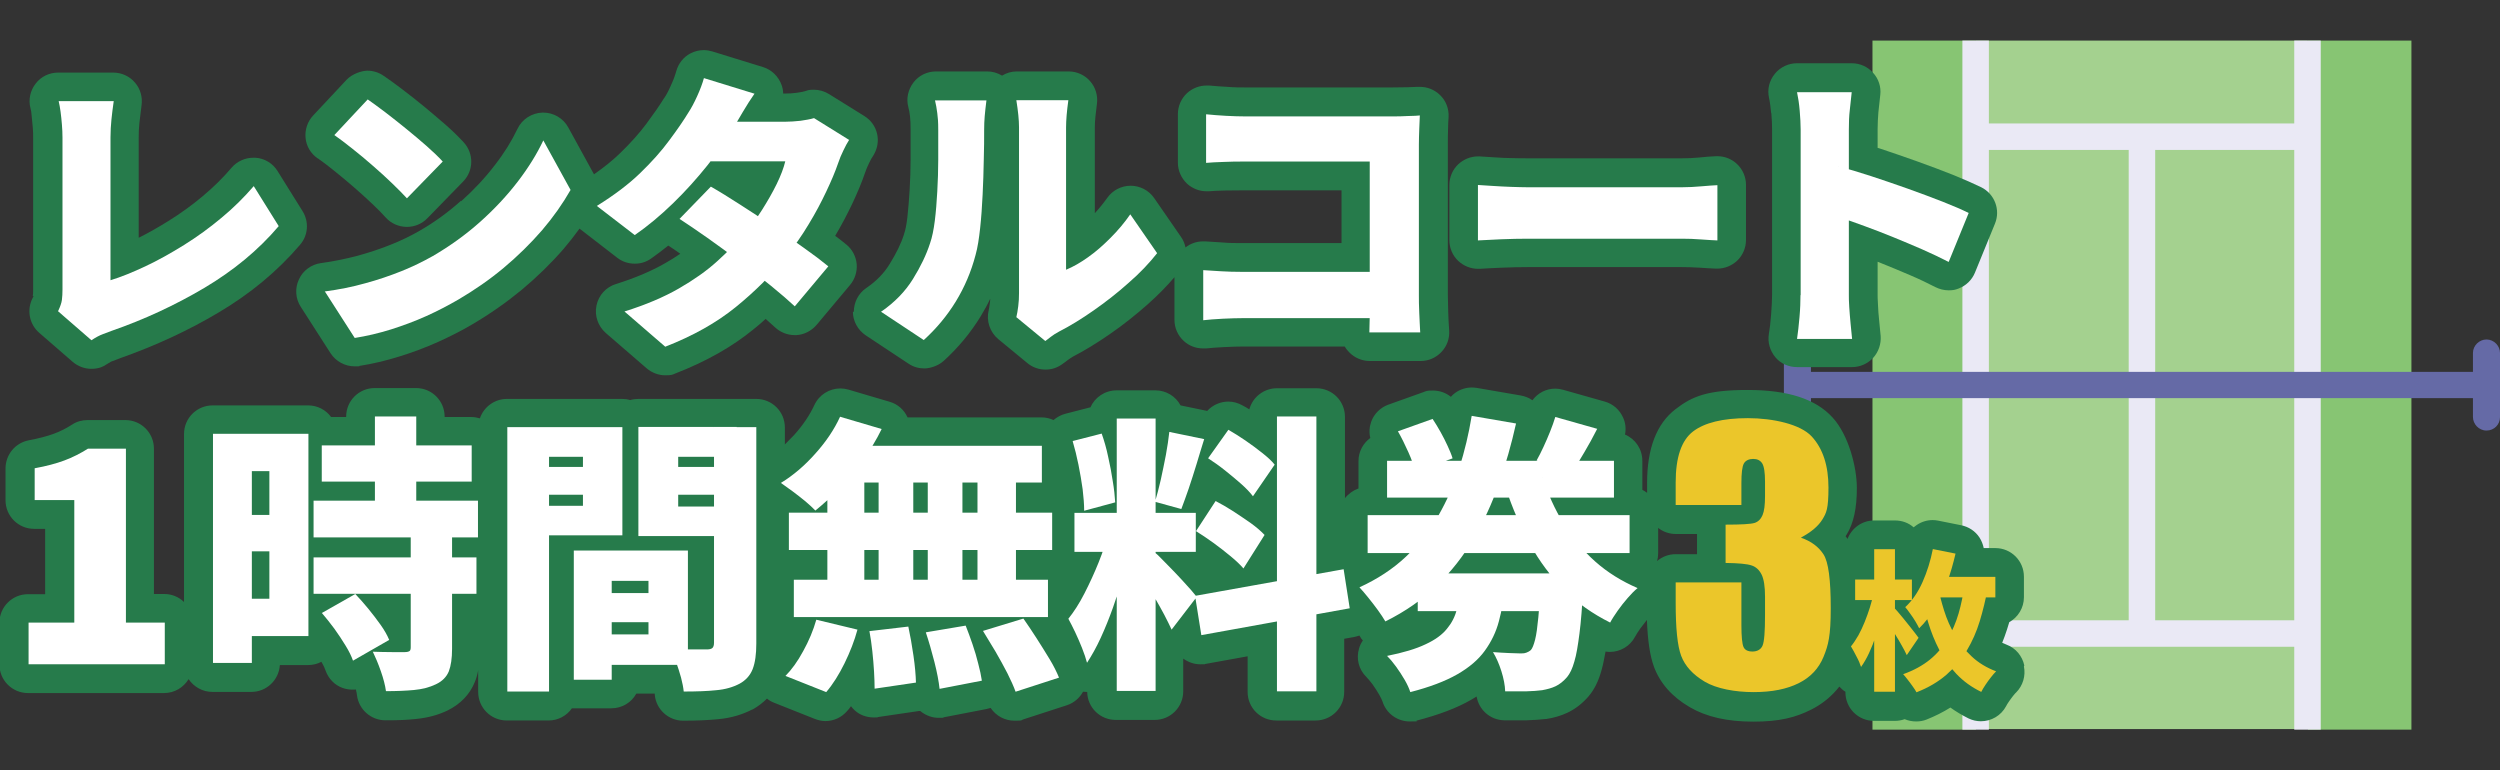
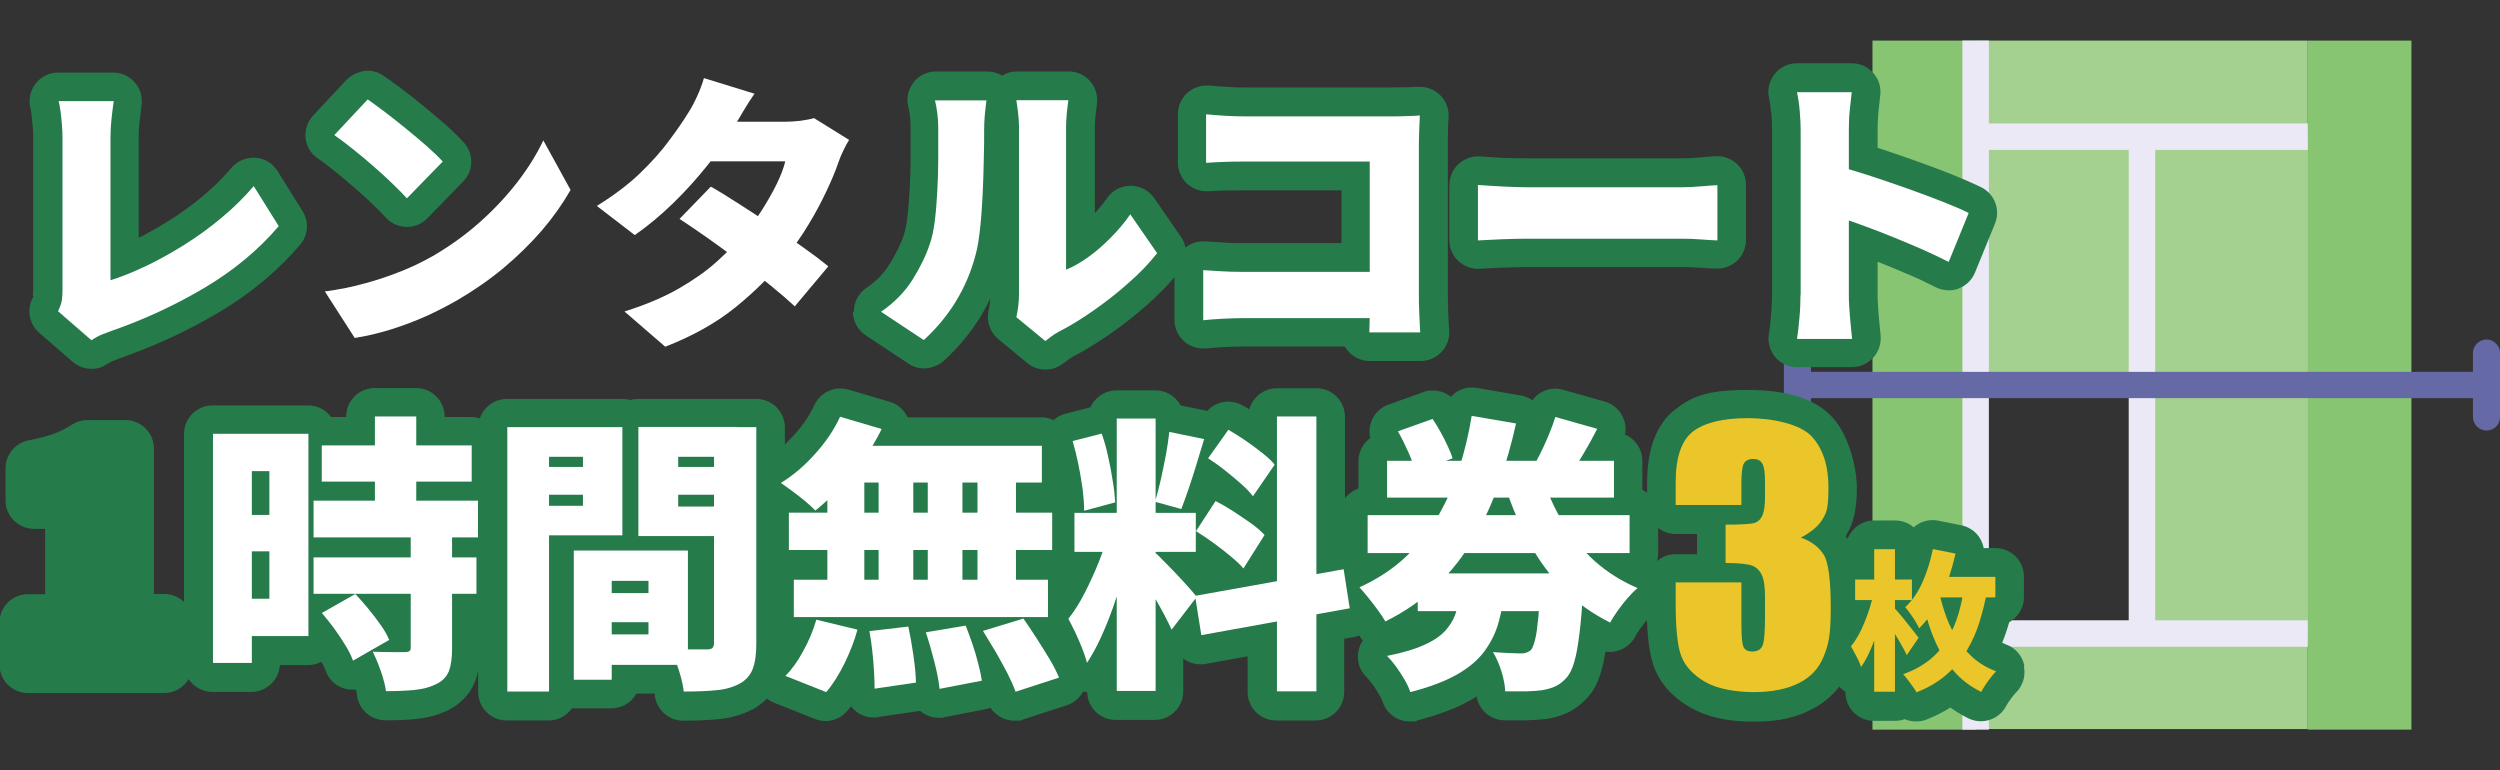
<svg xmlns="http://www.w3.org/2000/svg" id="_レイヤー_1" data-name="レイヤー_1" version="1.1" viewBox="0 0 1312.3 404.3">
  <rect x="0" y="0" width="1312.3" height="404.3" fill="#333333" stroke="none" />
  <defs>
    <style> .st0 { fill: #fff; } .st1 { fill: #267b4b; } .st2 { fill: #656aa6; } .st3 { fill: #eae9f5; } .st4 { fill: #ebc62a; } .st5 { fill: #87c573; } .st6 { fill: #a4d18f; } </style>
  </defs>
  <g>
    <rect class="st6" x="1037.2" y="21.3" width="174.2" height="50.3" />
    <rect class="st6" x="1037.2" y="71.5" width="87.3" height="130.4" />
    <rect class="st6" x="1124.2" y="71.5" width="87.3" height="130.4" />
    <rect class="st6" x="1037.2" y="332.4" width="174.2" height="50.3" />
-     <rect class="st6" x="1037.2" y="202" width="87.3" height="130.4" />
    <rect class="st6" x="1124.2" y="202" width="87.3" height="130.4" />
    <rect class="st5" x="1211.5" y="21.3" width="54.3" height="361.7" />
    <rect class="st5" x="982.9" y="21.3" width="54.3" height="361.7" />
    <rect class="st3" x="1030.1" y="21.3" width="13.9" height="361.7" />
-     <rect class="st3" x="1204.3" y="21.3" width="13.9" height="361.7" />
    <rect class="st3" x="1117.4" y="71.5" width="13.9" height="260.9" />
    <rect class="st3" x="1037.2" y="64.8" width="174.2" height="13.9" />
    <rect class="st3" x="1037.2" y="325.6" width="174.2" height="13.9" />
    <path class="st2" d="M1305.2,178.2c-3.7,0-7.1,3.1-7.1,7.1v9.9h-347.5v-9.9c0-3.7-3.1-7.1-7.1-7.1s-7.1,3.1-7.1,7.1v33.6c0,3.7,3.1,7.1,7.1,7.1s7.1-3.1,7.1-7.1v-9.9h347.5v9.9c0,3.7,3.1,7.1,7.1,7.1s7.1-3.1,7.1-7.1v-33.6c0-3.7-3.1-7.1-7.1-7.1Z" />
  </g>
  <g>
    <g>
      <path class="st1" d="M17.6,155.3c0,.2-.2.7-.7,1.6-2.9,6.1-1.4,13.4,3.7,17.8l17.5,15.2c2.8,2.4,6.3,3.7,9.8,3.7s5.8-.8,8.3-2.5c1.5-1,2.5-1.5,3-1.6,1.7-.7,3.1-1.2,4.2-1.6,18.1-6.4,35.5-14.4,51.4-23.9,16.6-9.8,31-21.8,42.7-35.5,4.3-5,4.8-12.1,1.3-17.7l-13.1-21c-2.5-4.1-6.9-6.7-11.6-7-.4,0-.7,0-1.1,0-4.4,0-8.6,1.9-11.5,5.3-4.4,5.2-9.4,10.1-15,14.8-5.7,4.8-11.8,9.2-18.1,13.1-5.3,3.3-10.5,6.3-15.6,8.8v-52.5c0-2.8.1-5.5.4-8,.3-2.8.7-5.8,1.1-9,.6-4.3-.6-8.7-3.5-12-2.8-3.3-7-5.2-11.4-5.2h-28.9c-4.6,0-9,2.1-11.8,5.8-2.8,3.6-3.9,8.4-2.7,12.9.3,1,.5,2.3.6,3.8.2,2,.4,4.1.6,6.2.2,1.9.2,3.8.2,5.5v79.9c0,1.2,0,2.3-.2,3.2Z" />
-       <path class="st1" d="M242.1,105.3c-6.7,6-14.2,11.5-22.3,16.1-4.4,2.5-9.3,4.9-14.6,7-5.4,2.2-11.2,4.1-17.3,5.8-6.1,1.6-12.6,3-19.4,3.9-5.1.7-9.5,3.9-11.6,8.6-2.2,4.7-1.8,10.1,1,14.4l15.6,24.3c2.8,4.3,7.6,6.9,12.6,6.9s1.6,0,2.4-.2c7.1-1.1,14.2-2.8,21.2-5,6.9-2.1,13.7-4.7,20.2-7.6,6.4-2.9,12.6-6,18.1-9.3,9.2-5.4,17.9-11.5,25.9-18.1,8-6.7,15.4-13.9,21.9-21.4,3-3.5,5.8-7.1,8.4-10.7l19.8,15.3c2.7,2.1,5.9,3.1,9.2,3.1s6-.9,8.6-2.7c3-2.1,6-4.4,9-6.8,2,1.3,4.1,2.7,6.3,4.3-2.5,1.7-5.3,3.5-8.2,5.1-6.8,3.9-15.4,7.6-25.6,10.8-5.2,1.6-9.1,5.9-10.2,11.3-1.1,5.3.8,10.8,4.9,14.4l21.4,18.5c2.8,2.4,6.3,3.7,9.8,3.7s3.7-.3,5.4-1c16-6.2,29.8-14,41-23.2,2.2-1.8,4.3-3.5,6.3-5.4,1.8,1.6,3.4,3,4.9,4.4,2.8,2.6,6.5,4.1,10.3,4.1s.6,0,.9,0c4.1-.2,7.9-2.2,10.6-5.3l17.6-21c2.6-3.1,3.8-7,3.5-11-.4-4-2.3-7.7-5.4-10.2-1.7-1.4-3.7-3-5.9-4.6,3.4-5.7,6.3-11.3,8.9-16.7,2.8-6,5.1-11.4,6.7-16.2.6-1.7,1.3-3.5,2.1-5.1.8-1.7,1.6-3.2,2.4-4.3,2.1-3.4,2.8-7.5,1.9-11.3-.9-3.9-3.3-7.2-6.7-9.3l-18.5-11.5c-2.4-1.5-5.2-2.3-7.9-2.3s-3,.2-4.5.7c-.7.2-2.1.6-4.5.9-2.1.3-4.2.4-6.1.4h-1.1c0-1.5-.3-3-.8-4.4-1.6-4.5-5.2-8.1-9.8-9.5l-26.6-8.2c-1.4-.4-2.9-.7-4.4-.7-2.5,0-5,.6-7.2,1.8-3.6,1.9-6.2,5.3-7.3,9.2-.6,2.2-1.5,4.7-2.8,7.5-1.5,3.4-2.6,5.3-3.3,6.3,0,.1-.2.3-.3.4-2.4,3.9-5.6,8.5-9.4,13.6-3.6,4.8-8.2,10-13.7,15.3-3.8,3.7-8.4,7.4-13.7,11.1l-13.5-24.6c-2.6-4.8-7.7-7.8-13.1-7.8s-.3,0-.5,0c-5.6.2-10.7,3.5-13.1,8.6-2.9,6.1-6.8,12.5-11.8,18.9-5,6.6-11,13-17.8,19.1Z" />
      <path class="st1" d="M166.8,83.1c2.4,1.7,5.4,3.9,8.7,6.6,3.4,2.7,6.8,5.6,10.3,8.6,3.5,3,6.7,6,9.7,8.8,2.9,2.7,5.2,5.1,7,7.1,2.8,3.1,6.7,4.8,10.8,4.9,0,0,.2,0,.3,0,4,0,7.9-1.6,10.7-4.5l18.8-19.3c5.6-5.7,5.7-14.7.3-20.6-2.6-2.8-5.7-5.9-9.6-9.3-3.6-3.1-7.3-6.3-11.2-9.5-3.9-3.2-7.7-6.2-11.4-9-3.8-2.9-7-5.2-9.8-7.1-2.6-1.8-5.6-2.7-8.5-2.7s-8,1.6-11,4.8l-17.5,18.7c-3,3.2-4.4,7.5-4,11.8s2.7,8.2,6.3,10.7Z" />
      <path class="st1" d="M447.7,163.6c0,5,2.6,9.6,6.7,12.4l22.5,14.9c2.5,1.7,5.4,2.5,8.3,2.5s7.2-1.3,10.1-3.9c7.6-6.9,14.2-14.8,19.5-23.5,1.8-3,3.5-6,5-9.2,0,.7-.1,1.5-.2,2.2-.2,1.9-.5,3.2-.6,3.8-1.4,5.6.6,11.5,5,15.2l15.3,12.6c2.8,2.3,6.1,3.4,9.5,3.4s6.3-1,9-3c.9-.6,1.9-1.4,3.1-2.3.2-.1.8-.6,2.3-1.5,6.2-3.2,12.7-7.2,19.5-11.9,6.8-4.7,13.5-10,19.8-15.6,5.3-4.7,10-9.5,14-14.2v22.4c0,4.3,1.8,8.3,5,11.2,2.8,2.5,6.3,3.8,10,3.8s1.1,0,1.7,0c2.4-.3,5.6-.5,9.4-.7,3.9-.2,7.2-.3,9.8-.3h53.5c.6,1.1,1.4,2.1,2.3,3,2.8,2.9,6.7,4.6,10.8,4.6h26.7c4.2,0,8.1-1.7,11-4.8s4.3-7.1,4-11.3c-.2-2.7-.4-6-.5-9.7-.1-3.6-.2-6.7-.2-9v-78.8c0-2.4,0-5,.1-7.7,0-2.8.2-5,.3-6.8.2-4.4-1.4-8.6-4.6-11.6-2.8-2.7-6.5-4.2-10.4-4.2s-.9,0-1.4,0c-.3,0-1.6.1-5.4.2-2.8,0-5.4.1-7.7.1h-77.5c-2.5,0-5.5,0-9-.3-3.5-.2-6.7-.4-9.6-.7-.5,0-1,0-1.5,0-3.7,0-7.3,1.4-10.1,3.9-3.1,2.8-4.9,6.9-4.9,11.1v25.5c0,4.2,1.8,8.2,4.9,11.1,2.8,2.5,6.4,3.9,10.1,3.9s.9,0,1.3,0c2-.2,4.8-.3,8.3-.4,3.7,0,7.2-.1,10.5-.1h50.8v27.7h-52.6c-3.3,0-6.5,0-9.6-.3-3.4-.2-6.5-.4-9.4-.6-.3,0-.7,0-1,0-3.4,0-6.7,1.1-9.3,3.2-.4-2-1.2-3.9-2.4-5.6l-14.1-20.4c-2.8-4-7.4-6.4-12.3-6.4h0c-4.9,0-9.5,2.4-12.3,6.4-2,2.8-4.2,5.5-6.5,8v-45.1c0-3,.4-7.1,1.1-12.2.6-4.3-.7-8.7-3.5-11.9-2.8-3.3-7-5.2-11.3-5.2h-27.3c-2.8,0-5.4.8-7.7,2.2-2.3-1.4-5-2.2-7.7-2.2h-27c-4.6,0-9,2.1-11.8,5.8s-3.9,8.4-2.7,12.9c.4,1.4.7,3.1.9,4.9.2,1.8.3,4.2.3,7.1,0,4.6,0,9.8,0,15.4,0,5.3-.2,10.7-.5,16-.3,5.2-.7,10-1.2,14.5-.5,4.5-1.2,7.2-1.7,8.6,0,.1,0,.3-.1.4-1.5,4.8-4.1,10-7.5,15.5-3,4.9-7,9-12.3,12.6-4.1,2.8-6.5,7.5-6.5,12.5Z" />
      <path class="st1" d="M775.8,141.1c.3,0,.6,0,1,0,2.9-.2,6.9-.4,11.9-.6,4.8-.2,9.3-.3,13.4-.3h80.7c2.8,0,5.9.1,9.2.3,3.8.3,6.7.4,8.7.5.3,0,.5,0,.8,0,3.8,0,7.5-1.5,10.3-4.1,3-2.8,4.7-6.8,4.7-10.9v-29c0-4.1-1.7-8-4.6-10.8-2.8-2.7-6.5-4.2-10.4-4.2s-.5,0-.7,0c-2.5.1-5.5.3-9.1.7-2.9.3-5.9.4-8.9.4h-80.7c-2.3,0-5.1,0-8.2-.1-3.2,0-6.3-.2-9.3-.4-3.3-.2-5.9-.4-8-.5-.3,0-.5,0-.8,0-3.8,0-7.5,1.5-10.3,4.1-3,2.8-4.7,6.8-4.7,10.9v29c0,4.1,1.7,8.1,4.7,10.9,2.8,2.6,6.5,4.1,10.3,4.1Z" />
      <path class="st1" d="M929.8,59.3c.3,3.2.4,6.2.4,8.8v86.7c0,2.7-.2,6.2-.5,10.2-.3,4.1-.7,7.6-1.2,10.4-.7,4.3.6,8.7,3.4,12.1s7,5.2,11.4,5.2h28.9c4.2,0,8.2-1.8,11.1-4.9,2.8-3.1,4.2-7.3,3.9-11.4-.2-2.4-.5-5.1-.8-8.2-.3-2.8-.5-5.5-.6-8.1-.2-3.3-.2-4.7-.2-5.3v-17.4c.8.3,1.7.7,2.5,1,5,2,10,4.1,14.9,6.2,4.7,2,9,4.1,12.9,6.1,2.2,1.1,4.6,1.7,7,1.7s3.5-.3,5.1-.9c4-1.5,7.1-4.5,8.7-8.4l10.5-25.7c3-7.3-.2-15.6-7.2-19.1-3.9-1.9-8.7-4-14.8-6.5-5.7-2.3-12-4.6-18.6-7-6.6-2.4-13.2-4.6-19.7-6.8-.4-.1-.9-.3-1.3-.4v-9.7c0-3.1.2-6.1.4-8.9.4-3.3.7-6.4,1-9.2.5-4.2-.9-8.5-3.8-11.6-2.8-3.2-6.9-5-11.2-5h-28.7c-4.5,0-8.8,2-11.7,5.6s-4,8.1-3,12.6c.5,2.2.8,4.8,1.1,7.8Z" />
      <path class="st1" d="M1062.6,349.3c-1.1-5-4.5-9.1-9.3-10.9-.8-.3-1.5-.6-2.3-1,.9-2.2,1.7-4.5,2.5-6.9.4-1.3.8-2.6,1.2-3.9,4.6-2.6,7.7-7.5,7.7-13.1v-10.8c0-8.3-6.7-15-15-15h-6.1c-.4-1.9-1.1-3.8-2.2-5.5-2.2-3.4-5.7-5.7-9.7-6.5l-12-2.4c-1-.2-1.9-.3-2.9-.3-3,0-5.9.9-8.4,2.6-.5.4-1.1.8-1.6,1.2-2.6-2.3-6-3.6-9.8-3.6h-10.9c-6.4,0-11.8,4-14,9.7,0,0,0,0,0,0-.3-.5-.6-1-1-1.4.2-.3.3-.5.5-.8,3.7-6,5.4-13.8,5.4-24.6s-4.3-27.7-12.7-36.9c-8.9-9.8-23.5-14.5-44.6-14.5s-29.1,3.3-37.9,10.1c-9.9,7.6-14.9,20.6-14.9,38.7v5.2c-.8-.6-1.6-1.1-2.5-1.6v-15.2c0-6.2-3.7-11.5-9.1-13.8.6-3,.3-6.1-1-8.9-1.8-4.1-5.3-7.2-9.6-8.4l-21.9-6.2c-1.4-.4-2.8-.6-4.1-.6-4.8,0-9.2,2.3-12,6.1-1.8-1.3-3.9-2.1-6.1-2.5l-23.2-4c-.8-.1-1.7-.2-2.5-.2-3.1,0-6.2,1-8.7,2.8-.9.6-1.6,1.3-2.3,2.1-2.7-2.2-6-3.3-9.5-3.3s-3.4.3-5.1.9l-18.2,6.5c-4.2,1.5-7.5,4.8-9,8.9-1,2.8-1.2,5.7-.5,8.6-3.7,2.7-6.2,7.1-6.2,12.1v14.4c-2.8,1-5.3,2.8-7.1,5.1v-42.7c0-8.3-6.7-15-15-15h-20.7c-6.9,0-12.8,4.7-14.5,11.1-1.2-.8-2.4-1.5-3.6-2.1-2.3-1.3-4.9-2-7.4-2-4.1,0-8.2,1.7-11.1,4.9l-14-2.9c-2.5-4.7-7.5-7.9-13.2-7.9h-20.4c-6.1,0-11.4,3.7-13.7,8.9l-13.2,3.4c-2.3.6-4.4,1.8-6.2,3.3-1.9-.9-4-1.4-6.3-1.4h-70.3c-1.8-4-5.2-7-9.4-8.2l-21.7-6.4c-1.4-.4-2.8-.6-4.2-.6-5.7,0-11.1,3.3-13.6,8.7-2.5,5.4-6.1,10.7-10.7,15.8-1.6,1.7-3.2,3.3-4.8,4.9v-8.9c0-8.3-6.7-15-15-15h-62c-1.4,0-2.9.2-4.2.6-1.3-.4-2.7-.6-4.2-.6h-60.5c-6.6,0-12.2,4.3-14.2,10.2-1.4-.4-2.9-.7-4.5-.7h-14v-.2c0-8.3-6.7-15-15-15h-21.7c-8.3,0-15,6.7-15,15v.2h-7.9c-2.7-3.7-7.1-6.1-12.1-6.1h-50.1c-8.3,0-15,6.7-15,15v88.2c-2.7-2.6-6.3-4.2-10.4-4.2h-5.4v-76.3c0-8.3-6.7-15-15-15h-19.9c-2.9,0-5.7.8-8.1,2.4-3.1,2-6.3,3.6-9.6,4.8-3.5,1.3-7.8,2.4-13,3.4-7.1,1.3-12.3,7.5-12.3,14.8v16.7c0,8.3,6.7,15,15,15h5.8v34.3h-9c-8.3,0-15,6.7-15,15v21.9c0,8.3,6.7,15,15,15h71.4c5.5,0,10.2-2.9,12.9-7.3,2.7,4,7.3,6.7,12.5,6.7h20.4c8,0,14.5-6.2,15-14.1h14.8c2.5,0,4.9-.6,7-1.7,1.3,2.2,1.9,3.7,2.2,4.6,1.5,4.2,4.7,7.6,8.9,9.1,1.7.6,3.5.9,5.2.9s1.2,0,1.8-.1c.4,1.4.5,2.4.6,3.2,1,7.4,7.4,13,14.9,13s11.3-.2,16.1-.7c6.1-.6,11.7-2.1,16.6-4.5,6.7-3.3,11.6-8.4,14.2-14.8.8-1.9,1.4-4,1.8-6.3v11.4c0,8.3,6.7,15,15,15h21.9c5.1,0,9.6-2.5,12.3-6.4.3,0,.5,0,.8,0h19.9c5.7,0,10.6-3.1,13.1-7.7h9.7c0,.2,0,.4,0,.6.7,7.7,7.2,13.6,14.9,13.6s13.4-.3,18.5-.8c6.6-.6,12.6-2.4,17.8-5.1,0,0,.1,0,.2,0,2.8-1.6,5.3-3.5,7.5-5.7,1.1.9,2.4,1.7,3.8,2.2l21.4,8.5c1.8.7,3.7,1.1,5.5,1.1,4.3,0,8.5-1.9,11.4-5.3.7-.8,1.4-1.6,2-2.5.6.8,1.3,1.6,2.1,2.3,2.7,2.4,6.2,3.6,9.8,3.6s1.5,0,2.2-.2l21.7-3.2c.2,0,.4,0,.5,0,.3.2.5.4.8.6,2.6,1.9,5.7,3,8.9,3s1.9,0,2.8-.3l22.2-4.3c.8-.2,1.6-.4,2.3-.6,2.8,4.2,7.5,6.7,12.5,6.7s3.1-.2,4.7-.7l22.8-7.4c3.7-1.2,6.7-3.8,8.5-7.1.6,0,1.1.1,1.7.1s.3,0,.5,0c.1,8.2,6.8,14.7,15,14.7h20.4c8.3,0,15-6.7,15-15v-17.2c.1,0,.2.2.3.2,2.6,1.8,5.6,2.8,8.7,2.8s1.8,0,2.7-.2l22.1-4v18.7c0,8.3,6.7,15,15,15h20.7c8.3,0,15-6.7,15-15v-27.9l5.1-.9c1-.2,2-.5,2.9-.8.1.2.2.4.3.5.4.8.9,1.5,1.5,2.1-.9,1.3-1.6,2.7-2,4.2-1.6,5.3-.2,11,3.8,14.9,1,1,2,2.3,3.2,3.8,1.3,1.8,2.5,3.7,3.6,5.6,1.1,1.9,1.5,3,1.7,3.5,2,6.4,7.9,10.5,14.3,10.5s2.5-.2,3.8-.5c11.5-3,20.8-6.5,28.3-10.8,1-.6,2-1.2,3-1.8,1.2,7,7.1,12.3,14.4,12.5,2,0,4.1,0,6,0s3.9,0,5.8,0c4-.1,7.3-.4,10.1-.7,0,0,.2,0,.3,0,4-.6,7.7-1.7,11.1-3.3,4-1.9,7.7-4.7,11-8.5,3-3.5,5.3-8,6.9-13.9.8-2.8,1.4-6,2.1-9.7.7.1,1.4.2,2.2.2,5.4,0,10.6-2.9,13.3-8,.7-1.3,1.6-2.7,2.8-4.4,1.1-1.5,2.3-3,3.4-4.4.4,10.9,1.6,18.8,3.7,24.6,3.2,8.6,9.5,15.8,18.8,21.2,8.7,5.1,19.6,7.6,33.4,7.6s22.2-2.2,30.5-6.4c5.9-3,10.8-7.1,14.6-12,.9,1,2,2,3.2,2.7v.3c0,8.3,6.7,15,15,15h10.9c1.8,0,3.6-.3,5.2-.9,1.9.8,3.9,1.2,6,1.2s3.7-.3,5.5-1c4.5-1.8,8.7-3.9,12.5-6.3,2.9,2.1,6.1,4,9.5,5.7,2.1,1,4.3,1.5,6.5,1.5,5.4,0,10.6-2.9,13.3-8,.2-.4.6-1.2,1.4-2.3.7-1,1.4-2,2.2-3,.9-1.1,1.4-1.7,1.6-1.8,3.6-3.6,5.1-8.8,4.1-13.7ZM869.8,294.5c.4-1.3.6-2.7.6-4.1v-13.3c2.5,2,5.8,3.2,9.2,3.2h11.2v10.6h-11.2c-3.8,0-7.2,1.4-9.9,3.7Z" />
    </g>
    <g>
      <g>
        <path class="st0" d="M30.5,163.3c1.1-2.3,1.8-4.3,2-5.9.2-1.6.3-3.4.3-5.3v-79.9c0-2.2-.1-4.5-.3-6.8-.2-2.3-.4-4.6-.7-6.7-.3-2.1-.6-4-1-5.6h28.9c-.5,3.4-.9,6.7-1.2,9.6-.3,3-.5,6.2-.5,9.5v74.9c5.6-1.7,11.7-4.2,18.3-7.3,6.6-3.1,13.4-6.9,20.3-11.2,6.9-4.3,13.5-9.1,19.7-14.3,6.3-5.2,11.9-10.8,16.9-16.6l13.1,21c-10.7,12.6-23.7,23.3-39,32.4-15.2,9-31.5,16.6-48.8,22.6-1.1.4-2.6,1-4.5,1.7-1.9.7-3.9,1.8-6,3.2l-17.5-15.2Z" />
        <path class="st0" d="M170.4,153c7.5-1,14.6-2.4,21.3-4.3,6.7-1.8,13.1-4,19.1-6.4,6-2.4,11.4-5.1,16.4-7.9,9.1-5.3,17.4-11.3,24.9-18,7.5-6.7,14.1-13.8,19.7-21.1,5.6-7.3,10.1-14.6,13.4-21.6l14.3,26c-4.1,7.2-9.1,14.3-15,21.2-6,6.9-12.7,13.5-20.1,19.7-7.4,6.2-15.4,11.7-23.9,16.7-5.2,3-10.7,5.9-16.7,8.6-6,2.7-12.2,5-18.5,7-6.4,2-12.8,3.5-19.1,4.5l-15.6-24.3ZM192.9,52.1c2.6,1.8,5.7,4.1,9.3,6.8,3.5,2.7,7.2,5.6,11,8.7,3.8,3.1,7.4,6.1,10.8,9.1,3.4,3,6.2,5.7,8.4,8.1l-18.8,19.3c-2-2.2-4.6-4.8-7.7-7.8-3.1-3-6.5-6.1-10.2-9.3s-7.2-6.2-10.8-9c-3.5-2.8-6.7-5.2-9.4-7.1l17.5-18.7Z" />
        <path class="st0" d="M396.1,49.1c-2.1,3-4.2,6.3-6.2,9.7-2,3.4-3.5,6-4.6,7.7-3.6,6.4-8.3,13.1-13.8,20.1-5.6,7-11.6,13.7-18.2,20.1-6.6,6.4-13.3,12-20.1,16.7l-19.9-15.3c9-5.6,16.6-11.3,22.7-17.2,6.1-5.9,11.2-11.6,15.3-17.2,4.1-5.5,7.5-10.4,10.1-14.7,1.4-2.1,2.9-4.9,4.5-8.4,1.6-3.5,2.8-6.7,3.6-9.6l26.6,8.2ZM445.8,73.3c-1,1.6-2.1,3.5-3.1,5.7-1.1,2.2-2,4.4-2.8,6.8-1.5,4.4-3.6,9.3-6.2,14.8-2.6,5.5-5.6,11.2-9.2,17.1-3.5,5.9-7.6,11.7-12.2,17.5-7.3,9.1-16,17.8-26.1,26-10.1,8.2-22.4,15.1-37,20.8l-21.4-18.5c11.2-3.5,20.8-7.6,28.6-12.1,7.8-4.5,14.5-9.2,20-14.2,5.5-5,10.4-9.9,14.5-14.7,3.1-3.6,6.2-7.7,9.1-12.3,2.9-4.6,5.5-9.1,7.7-13.6,2.2-4.5,3.7-8.5,4.5-11.9h-48.6l8.2-20.8h40.4c2.5,0,5.2-.2,8-.5,2.8-.4,5.1-.8,7.1-1.4l18.5,11.5ZM373.2,98c4.6,2.6,9.7,5.8,15.3,9.4,5.7,3.6,11.4,7.4,17.2,11.4,5.8,4,11.3,7.7,16.4,11.4,5.1,3.6,9.3,6.8,12.7,9.6l-17.6,21c-3.2-3-7.4-6.6-12.4-10.7-5-4.1-10.4-8.3-16.3-12.7-5.8-4.4-11.5-8.5-17.1-12.5-5.6-3.9-10.5-7.3-14.7-10l16.4-16.9Z" />
        <path class="st0" d="M462.7,163.5c6.9-4.8,12.4-10.4,16.5-17,4.1-6.6,7.1-12.9,9-18.8,1.1-3.1,1.9-7.1,2.5-11.8.6-4.8,1-9.9,1.3-15.4.3-5.5.5-11.1.5-16.6,0-5.6,0-10.7,0-15.5s-.2-6.5-.5-9c-.3-2.4-.7-4.7-1.2-6.7h27c-.4,3.1-.7,5.9-.9,8.2-.2,2.3-.3,4.7-.3,7.1,0,4.7,0,10-.2,16-.1,6-.3,12.1-.6,18.2-.3,6.2-.7,12-1.3,17.5-.6,5.5-1.3,10.2-2.4,14.1-2.3,8.8-5.8,17-10.4,24.5-4.6,7.5-10.2,14.2-16.8,20.2l-22.5-14.9ZM533.5,166.5c.4-1.6.7-3.5,1-5.8.3-2.2.4-4.5.4-6.8v-87.2c0-3.7-.5-8.5-1.4-14.1h27.3c-.8,5.8-1.2,10.5-1.2,14.3v74.7c3.8-1.6,7.7-3.8,11.7-6.7,4-2.8,7.8-6.2,11.6-10,3.8-3.8,7.3-7.9,10.4-12.4l14.1,20.4c-4.1,5.2-9,10.4-15,15.6-5.9,5.3-12.1,10.1-18.4,14.5-6.3,4.4-12.3,8.1-18,11-1.8,1-3.3,1.9-4.4,2.8-1.1.9-2.1,1.6-2.9,2.2l-15.3-12.6Z" />
        <path class="st0" d="M631.5,141.8c2.9.2,6.1.4,9.6.6,3.4.2,6.9.3,10.5.3h82.5v24.3h-81.7c-2.8,0-6.3.1-10.5.3-4.2.2-7.6.5-10.3.8v-26.3ZM633.3,60c3,.3,6.5.6,10.3.8,3.8.2,7.1.3,9.8.3h77.5c2.4,0,5.2,0,8.2-.2,3,0,5.1-.2,6.2-.3-.1,1.8-.2,4.2-.3,7.1-.1,2.9-.2,5.7-.2,8.2v78.8c0,2.5,0,5.7.2,9.6.2,3.8.3,7.2.5,10.2h-26.7c0-2.9.2-5.8.2-8.5,0-2.7,0-5.5,0-8.4v-72.8h-65.8c-3.4,0-7.1,0-10.9.2-3.8.1-6.9.3-9.2.5v-25.5Z" />
        <path class="st0" d="M775.8,97.1c2,.1,4.6.3,7.8.5,3.2.2,6.5.4,9.8.5,3.3.1,6.2.2,8.7.2h80.7c3.4,0,6.9-.2,10.3-.5,3.4-.3,6.2-.5,8.4-.6v29c-1.9,0-4.7-.3-8.4-.5-3.7-.3-7.1-.4-10.3-.4h-80.7c-4.4,0-9,.1-14.1.3-5,.2-9.1.4-12.2.6v-29Z" />
        <path class="st0" d="M945.2,154.8v-86.7c0-3-.2-6.4-.5-10s-.8-6.9-1.4-9.7h28.7c-.3,2.8-.6,5.9-1,9.3-.4,3.3-.5,6.8-.5,10.5v86.7c0,1.3,0,3.4.2,6.2.2,2.8.4,5.7.7,8.7.3,3,.6,5.7.8,8.1h-28.9c.5-3.2.9-7.1,1.3-11.5.4-4.5.5-8.3.5-11.4ZM965.1,87.4c5.1,1.3,10.8,3,17.2,5.1,6.4,2.1,12.8,4.3,19.3,6.6,6.5,2.3,12.5,4.6,18.2,6.8,5.6,2.2,10.2,4.2,13.6,5.9l-10.5,25.7c-4.3-2.2-8.9-4.4-13.9-6.6-5-2.2-10.1-4.3-15.2-6.4-5.1-2.1-10.1-4-15-5.8-4.9-1.8-9.4-3.4-13.6-4.8v-26.6Z" />
-         <path class="st0" d="M15,348.7v-21.9h24v-64.3h-20.8v-16.7c6.1-1.1,11.3-2.5,15.6-4.1,4.3-1.6,8.4-3.7,12.4-6.2h19.9v91.3h20.4v21.9H15Z" />
        <path class="st0" d="M111.8,227.7h20.4v120.3h-20.4v-120.3ZM122.1,227.7h39.8v106.2h-39.8v-19.6h19.3v-67h-19.3v-19.6ZM123.3,270.3h28.1v19.1h-28.1v-19.1ZM164.6,262.8h86.3v19.3h-86.3v-19.3ZM164.6,292.6h85.5v19.1h-85.5v-19.1ZM168.9,233.8h78.7v19h-78.7v-19ZM168.9,321.8l17.6-10c2.2,2.3,4.5,4.9,6.8,7.7,2.3,2.8,4.5,5.7,6.5,8.5,2,2.8,3.5,5.5,4.5,7.9l-19,10.9c-.8-2.3-2.1-5-3.9-7.9-1.8-2.9-3.7-5.9-5.9-8.9-2.2-3-4.4-5.7-6.6-8.3ZM215.7,281.7h21.6v58.9c0,5-.6,8.9-1.7,11.8-1.2,2.9-3.4,5.2-6.8,6.8-3.3,1.6-7.2,2.6-11.5,3-4.3.4-9.2.6-14.7.6-.4-3-1.3-6.5-2.7-10.5s-2.8-7.3-4.2-10.2c3.2.1,6.6.2,10,.2,3.4,0,5.7,0,6.8,0s1.9-.2,2.4-.5.7-1,.7-2v-58.5ZM196.8,218.6h21.7v56.8h-21.7v-56.8Z" />
        <path class="st0" d="M266.3,224.2h21.9v138.8h-21.9v-138.8ZM277.2,245.1h35.7v14.6h-35.7v-14.6ZM279,224.2h47.7v56.8h-47.7v-15.5h27v-25.7h-27v-15.6ZM301.2,289h19.9v67.8h-19.9v-67.8ZM310.2,289h50.9v60h-50.9v-16h30.2v-28.1h-30.2v-16ZM311.5,311.3h39v15.3h-39v-15.3ZM386.7,224.2v15.6h-30.7v26.1h30.7v15.5h-51.6v-57.3h51.6ZM348,245.1h35.7v14.6h-35.7v-14.6ZM374.7,224.2h22.3v113.6c0,5.6-.6,10-1.9,13.4-1.3,3.3-3.6,5.9-6.9,7.7-3.4,1.8-7.5,3-12.2,3.4-4.7.5-10.4.7-17.1.7-.2-2.1-.7-4.6-1.4-7.3-.8-2.7-1.6-5.5-2.6-8.2-1-2.7-2-5.1-3-7,2.4.2,4.9.3,7.5.4,2.6,0,4.9,0,7.1,0h4.6c1.4,0,2.4-.3,2.9-.8.5-.5.8-1.4.8-2.7v-113.3Z" />
        <path class="st0" d="M441.1,218.8l21.7,6.4c-2.7,5.6-6,11-9.8,16.3-3.8,5.3-7.8,10.2-12.2,14.7-4.3,4.5-8.6,8.4-12.8,11.8-1.3-1.4-3.1-3-5.3-4.9-2.2-1.8-4.5-3.6-6.8-5.3-2.3-1.7-4.3-3.1-6-4.3,6.4-3.9,12.4-9,18-15.3,5.6-6.2,10-12.7,13.1-19.5ZM428.5,325.3l21.6,5.2c-1.6,5.9-3.9,11.8-6.8,17.7-2.9,5.9-6.1,11-9.6,15.1l-21.4-8.5c3.2-3.2,6.4-7.6,9.3-13,3-5.4,5.3-10.9,6.9-16.5ZM414.1,269.1h138.2v19.6h-138.2v-19.6ZM416.7,304.3h133.4v19.6h-133.4v-19.6ZM434.3,240.9h19.4v73.8h-19.4v-73.8ZM442.2,234h104.7v19.3h-109.4l4.7-19.3ZM456.3,331.3l20.5-2.4c1,4.7,1.9,9.7,2.7,15.3.8,5.5,1.2,10.2,1.3,14.1l-21.7,3.2c0-2.5-.1-5.5-.3-9-.2-3.4-.5-7-.9-10.7-.4-3.7-.9-7.2-1.5-10.4ZM461.2,240.9h18.2v73.8h-18.2v-73.8ZM486.1,331.9l20.8-3.5c1.2,3,2.4,6.3,3.6,9.8,1.2,3.5,2.2,6.9,3,10.2.9,3.3,1.5,6.3,1.9,8.9l-22.2,4.3c-.4-3.8-1.3-8.6-2.7-14.1s-2.9-10.7-4.5-15.5ZM487,240.9h18.2v73.8h-18.2v-73.8ZM513.1,240.9h20.2v73.8h-20.2v-73.8ZM515.9,331.2l21.3-6.5c2.2,3.1,4.5,6.6,6.9,10.3,2.4,3.7,4.6,7.3,6.8,10.9s3.8,6.9,5,9.8l-22.8,7.4c-1-2.8-2.5-6.1-4.3-9.7-1.9-3.6-3.9-7.4-6.2-11.3-2.3-3.9-4.5-7.5-6.6-10.9Z" />
        <path class="st0" d="M582.1,280.1l11.8,6.1c-1.2,5.1-2.6,10.4-4.3,16-1.6,5.6-3.4,11.2-5.4,16.8-2,5.6-4.1,10.8-6.4,15.8-2.3,5-4.7,9.3-7.2,13.1-.6-2.3-1.5-4.9-2.6-7.7-1.1-2.8-2.3-5.5-3.6-8.3-1.3-2.7-2.5-5.1-3.6-7.1,2.9-3.6,5.8-8.1,8.5-13.4,2.7-5.3,5.2-10.7,7.4-16.2,2.2-5.5,3.9-10.6,5.2-15.1ZM563.1,231.5l15.2-3.9c1.3,3.7,2.5,7.8,3.4,12.2,1,4.4,1.8,8.6,2.4,12.7.7,4.1,1.1,7.8,1.3,11.2l-16.3,4.4c0-3.3-.3-7.1-.8-11.3-.6-4.2-1.3-8.5-2.2-12.9-.9-4.4-1.9-8.5-3-12.2ZM564,269.2h63.7v20.5h-63.7v-20.5ZM586.2,219.7h20.4v143h-20.4v-143ZM606.2,290c.9.7,2.1,1.8,3.6,3.4,1.5,1.6,3.2,3.3,5.1,5.2,1.9,1.9,3.7,3.9,5.5,5.8,1.8,2,3.4,3.7,4.8,5.3,1.4,1.6,2.4,2.8,3,3.6l-13.2,17.2c-1-2.2-2.3-4.8-3.8-7.7s-3.2-5.8-4.9-8.8c-1.8-3-3.5-5.8-5.2-8.6-1.7-2.7-3.3-5.1-4.7-7l9.9-8.5ZM613.7,226.7l18.4,3.8c-1.3,4.3-2.7,8.6-4,13.1-1.4,4.5-2.7,8.7-4.1,12.8-1.4,4.1-2.7,7.6-3.9,10.8l-13.8-3.8c1-3.3,2-7.2,3-11.5,1-4.3,1.8-8.7,2.7-13.1.8-4.4,1.4-8.4,1.8-12.1ZM627.2,312.8l78.1-14,3.2,20.5-77.9,14.1-3.3-20.7ZM627.8,278.8l10.3-15.8c2.9,1.5,6,3.3,9.3,5.4,3.2,2.1,6.3,4.2,9.3,6.3,2.9,2.1,5.3,4.2,7.1,6.1l-11.1,17.6c-1.6-1.9-3.8-4-6.7-6.4-2.8-2.3-5.8-4.7-9-7-3.2-2.3-6.3-4.4-9.2-6.2ZM634.2,240.5l10.6-14.9c2.8,1.6,5.8,3.5,8.9,5.6,3.1,2.1,6,4.3,8.8,6.5,2.8,2.2,5,4.2,6.6,6.2l-11.4,16.6c-1.5-2-3.6-4.2-6.2-6.5-2.6-2.3-5.5-4.7-8.5-7.1-3-2.4-6-4.5-8.8-6.3ZM670.3,218.6h20.7v144.3h-20.7v-144.3Z" />
        <path class="st0" d="M772.6,218.3l23.2,4c-2.4,10.8-5.4,21.4-9,31.6-3.5,10.2-8,19.9-13.3,28.9-5.3,9.1-11.8,17.3-19.3,24.6-7.5,7.3-16.5,13.6-27,18.8-1-1.7-2.3-3.7-3.9-5.9-1.6-2.2-3.3-4.4-5-6.5-1.7-2.1-3.3-4-4.7-5.5,9.4-4.3,17.5-9.6,24.3-16,6.8-6.4,12.5-13.5,17-21.4s8.3-16.3,11.1-25.2c2.8-8.9,5-18,6.5-27.3ZM717.9,270.4h137.5v19.9h-137.5v-19.9ZM728.1,241.9h119.1v19.3h-119.1v-19.3ZM767.1,307.6h22.9c-.6,6.7-1.7,12.9-3.2,18.5-1.5,5.7-4,10.8-7.4,15.5-3.4,4.7-8.2,8.8-14.5,12.4-6.3,3.6-14.5,6.7-24.6,9.3-.6-1.9-1.6-4.1-3-6.5-1.4-2.4-2.9-4.7-4.5-6.9-1.6-2.2-3.2-4.1-4.7-5.6,8.5-1.7,15.2-3.7,20.2-6.1,5-2.3,8.7-5,11.2-8.1,2.5-3,4.3-6.4,5.2-10.2,1-3.7,1.7-7.9,2.2-12.5ZM733.8,226.4l18.2-6.5c1.4,2.1,2.8,4.4,4.2,6.9,1.4,2.5,2.6,4.9,3.7,7.3,1.1,2.4,2,4.5,2.6,6.5l-19.6,7.1c-.6-2.8-1.8-6.3-3.6-10.3-1.8-4-3.6-7.7-5.5-11ZM744.2,301h70.5v19.8h-70.5v-19.8ZM809,301h22.5c-.1,4.1-.3,6.8-.5,8.2-.5,9.3-1.1,17.1-1.9,23.3s-1.6,11.2-2.7,14.8c-1,3.6-2.3,6.3-3.8,8.1-1.9,2.2-3.9,3.8-6,4.8-2.1,1-4.4,1.6-7.1,2.1-2.2.3-5.1.5-8.5.6-3.4,0-7.1,0-10.9,0-.1-3.2-.8-6.8-2-10.6-1.2-3.8-2.7-7.2-4.4-10,2.9.2,5.7.4,8.4.5,2.6.1,4.7.2,6.2.2s2.1-.1,2.9-.4c.8-.3,1.6-.7,2.4-1.4.8-.9,1.5-2.7,2.2-5.4.7-2.7,1.2-6.6,1.7-11.7.5-5.1,1-11.7,1.4-19.8v-3ZM809.8,250.8c2.7,8.5,6.4,16.5,10.9,24,4.6,7.5,10.1,14.1,16.6,19.9s14,10.4,22.3,14c-1.6,1.3-3.3,3-5.2,5.2-1.8,2.1-3.6,4.3-5.2,6.6s-3,4.4-4,6.3c-9.2-4.6-17.3-10.3-24.2-17.2-6.9-6.9-12.9-14.9-17.9-24-5-9.1-9.3-19-12.8-29.7l19.6-5ZM816.5,218.9l21.9,6.2c-2.2,4.4-4.5,8.5-6.8,12.4-2.3,3.9-4.3,7.2-6.2,10l-18.8-5.8c1.2-2.1,2.4-4.5,3.6-7.1,1.2-2.6,2.4-5.3,3.5-8.1,1.1-2.7,2-5.3,2.7-7.6Z" />
      </g>
      <g>
        <path class="st4" d="M983.4,311.7l6.5,2.3c-.6,3.2-1.3,6.5-2.2,9.8-.9,3.4-1.8,6.7-3,9.9-1.1,3.3-2.3,6.3-3.6,9.1-1.3,2.8-2.7,5.2-4.2,7.3-.5-1.6-1.3-3.5-2.4-5.5-1-2-2-3.8-2.9-5.3,1.4-1.7,2.6-3.6,3.9-5.8,1.2-2.2,2.3-4.5,3.3-7,1-2.5,1.9-5,2.7-7.5s1.4-5,1.9-7.3ZM973.8,304.2h29.8v10.8h-29.8v-10.8ZM983.8,288.3h10.9v74.8h-10.9v-74.8ZM993.8,318.5c.5.5,1.2,1.3,2.2,2.4.9,1.1,1.9,2.3,3.1,3.7,1.1,1.4,2.2,2.7,3.3,4.1s2.1,2.6,2.9,3.7c.8,1.1,1.4,1.9,1.8,2.4l-6.2,9.1c-.7-1.5-1.5-3.1-2.6-5-1-1.8-2.1-3.7-3.3-5.6-1.2-1.9-2.3-3.7-3.3-5.4-1.1-1.7-2-3.2-2.9-4.4l5-5.2ZM1031.1,307l12.3,1.7c-1.1,6-2.5,11.8-4.2,17.4s-4,10.7-6.8,15.4-6.4,8.9-10.7,12.7c-4.3,3.7-9.5,6.8-15.7,9.2-.5-.9-1.1-1.9-2-3.1-.8-1.2-1.7-2.3-2.6-3.5-.9-1.2-1.7-2.1-2.4-2.9,5.6-2,10.3-4.6,14.1-7.7,3.8-3.1,6.9-6.8,9.3-10.9,2.4-4.1,4.3-8.5,5.7-13.3,1.4-4.8,2.4-9.8,3.1-15ZM1014.5,288.2l12,2.4c-1.2,5.1-2.6,10.2-4.4,15s-3.9,9.4-6.4,13.5c-2.4,4.1-5.2,7.7-8.3,10.7-.4-.9-1.1-2.1-1.9-3.5s-1.8-2.8-2.8-4.2c-1-1.4-1.8-2.5-2.6-3.4,3.7-3.4,6.7-7.8,9.1-13.2,2.4-5.4,4.2-11.2,5.4-17.3ZM1017.1,307.1c.8,4.4,2,8.9,3.4,13.4,1.4,4.5,3.3,8.8,5.7,13,2.4,4.1,5.3,7.9,8.8,11.1,3.5,3.3,7.8,5.9,12.8,7.8-.8.8-1.7,1.8-2.7,3.1-1,1.3-2,2.6-2.9,4-.9,1.4-1.7,2.6-2.2,3.7-5.1-2.5-9.4-5.6-13-9.4-3.6-3.8-6.6-8-9-12.6-2.4-4.6-4.3-9.4-5.8-14.3-1.5-4.9-2.7-9.7-3.6-14.3l8.5-5.5ZM1013.7,302.8h33.7v10.8h-33.7v-10.8Z" />
        <path class="st4" d="M945.5,282.3c5.2,1.8,9.1,4.7,11.7,8.7,2.6,4,3.8,13.4,3.8,28.2s-1.3,19.5-3.8,25.6c-2.5,6.1-6.8,10.7-13,13.8s-14,4.7-23.7,4.7-19.5-1.8-25.7-5.5c-6.2-3.7-10.3-8.2-12.3-13.5-2-5.3-2.9-14.6-2.9-27.7v-10.9h34.5v22.5c0,6,.4,9.8,1.1,11.4.7,1.6,2.3,2.4,4.7,2.4s4.4-1,5.3-3.1c.9-2.1,1.3-7.4,1.3-16.1v-9.6c0-5.3-.6-9.2-1.8-11.6-1.2-2.4-3-4.1-5.3-4.8-2.3-.8-6.9-1.2-13.6-1.3v-20.1c8.2,0,13.3-.3,15.2-.9,1.9-.6,3.3-2,4.2-4.1.9-2.1,1.3-5.4,1.3-9.9v-7.7c0-4.8-.5-8-1.5-9.6-1-1.5-2.5-2.3-4.7-2.3s-4,.8-4.9,2.4c-.9,1.6-1.3,5.1-1.3,10.4v11.4h-34.5v-11.8c0-13.2,3-22.1,9.1-26.8,6-4.6,15.6-7,28.8-7s27.6,3.2,33.5,9.6c5.9,6.4,8.8,15.4,8.8,26.8s-1.1,13.3-3.2,16.8c-2.1,3.4-5.8,6.6-11.1,9.4Z" />
      </g>
    </g>
  </g>
</svg>